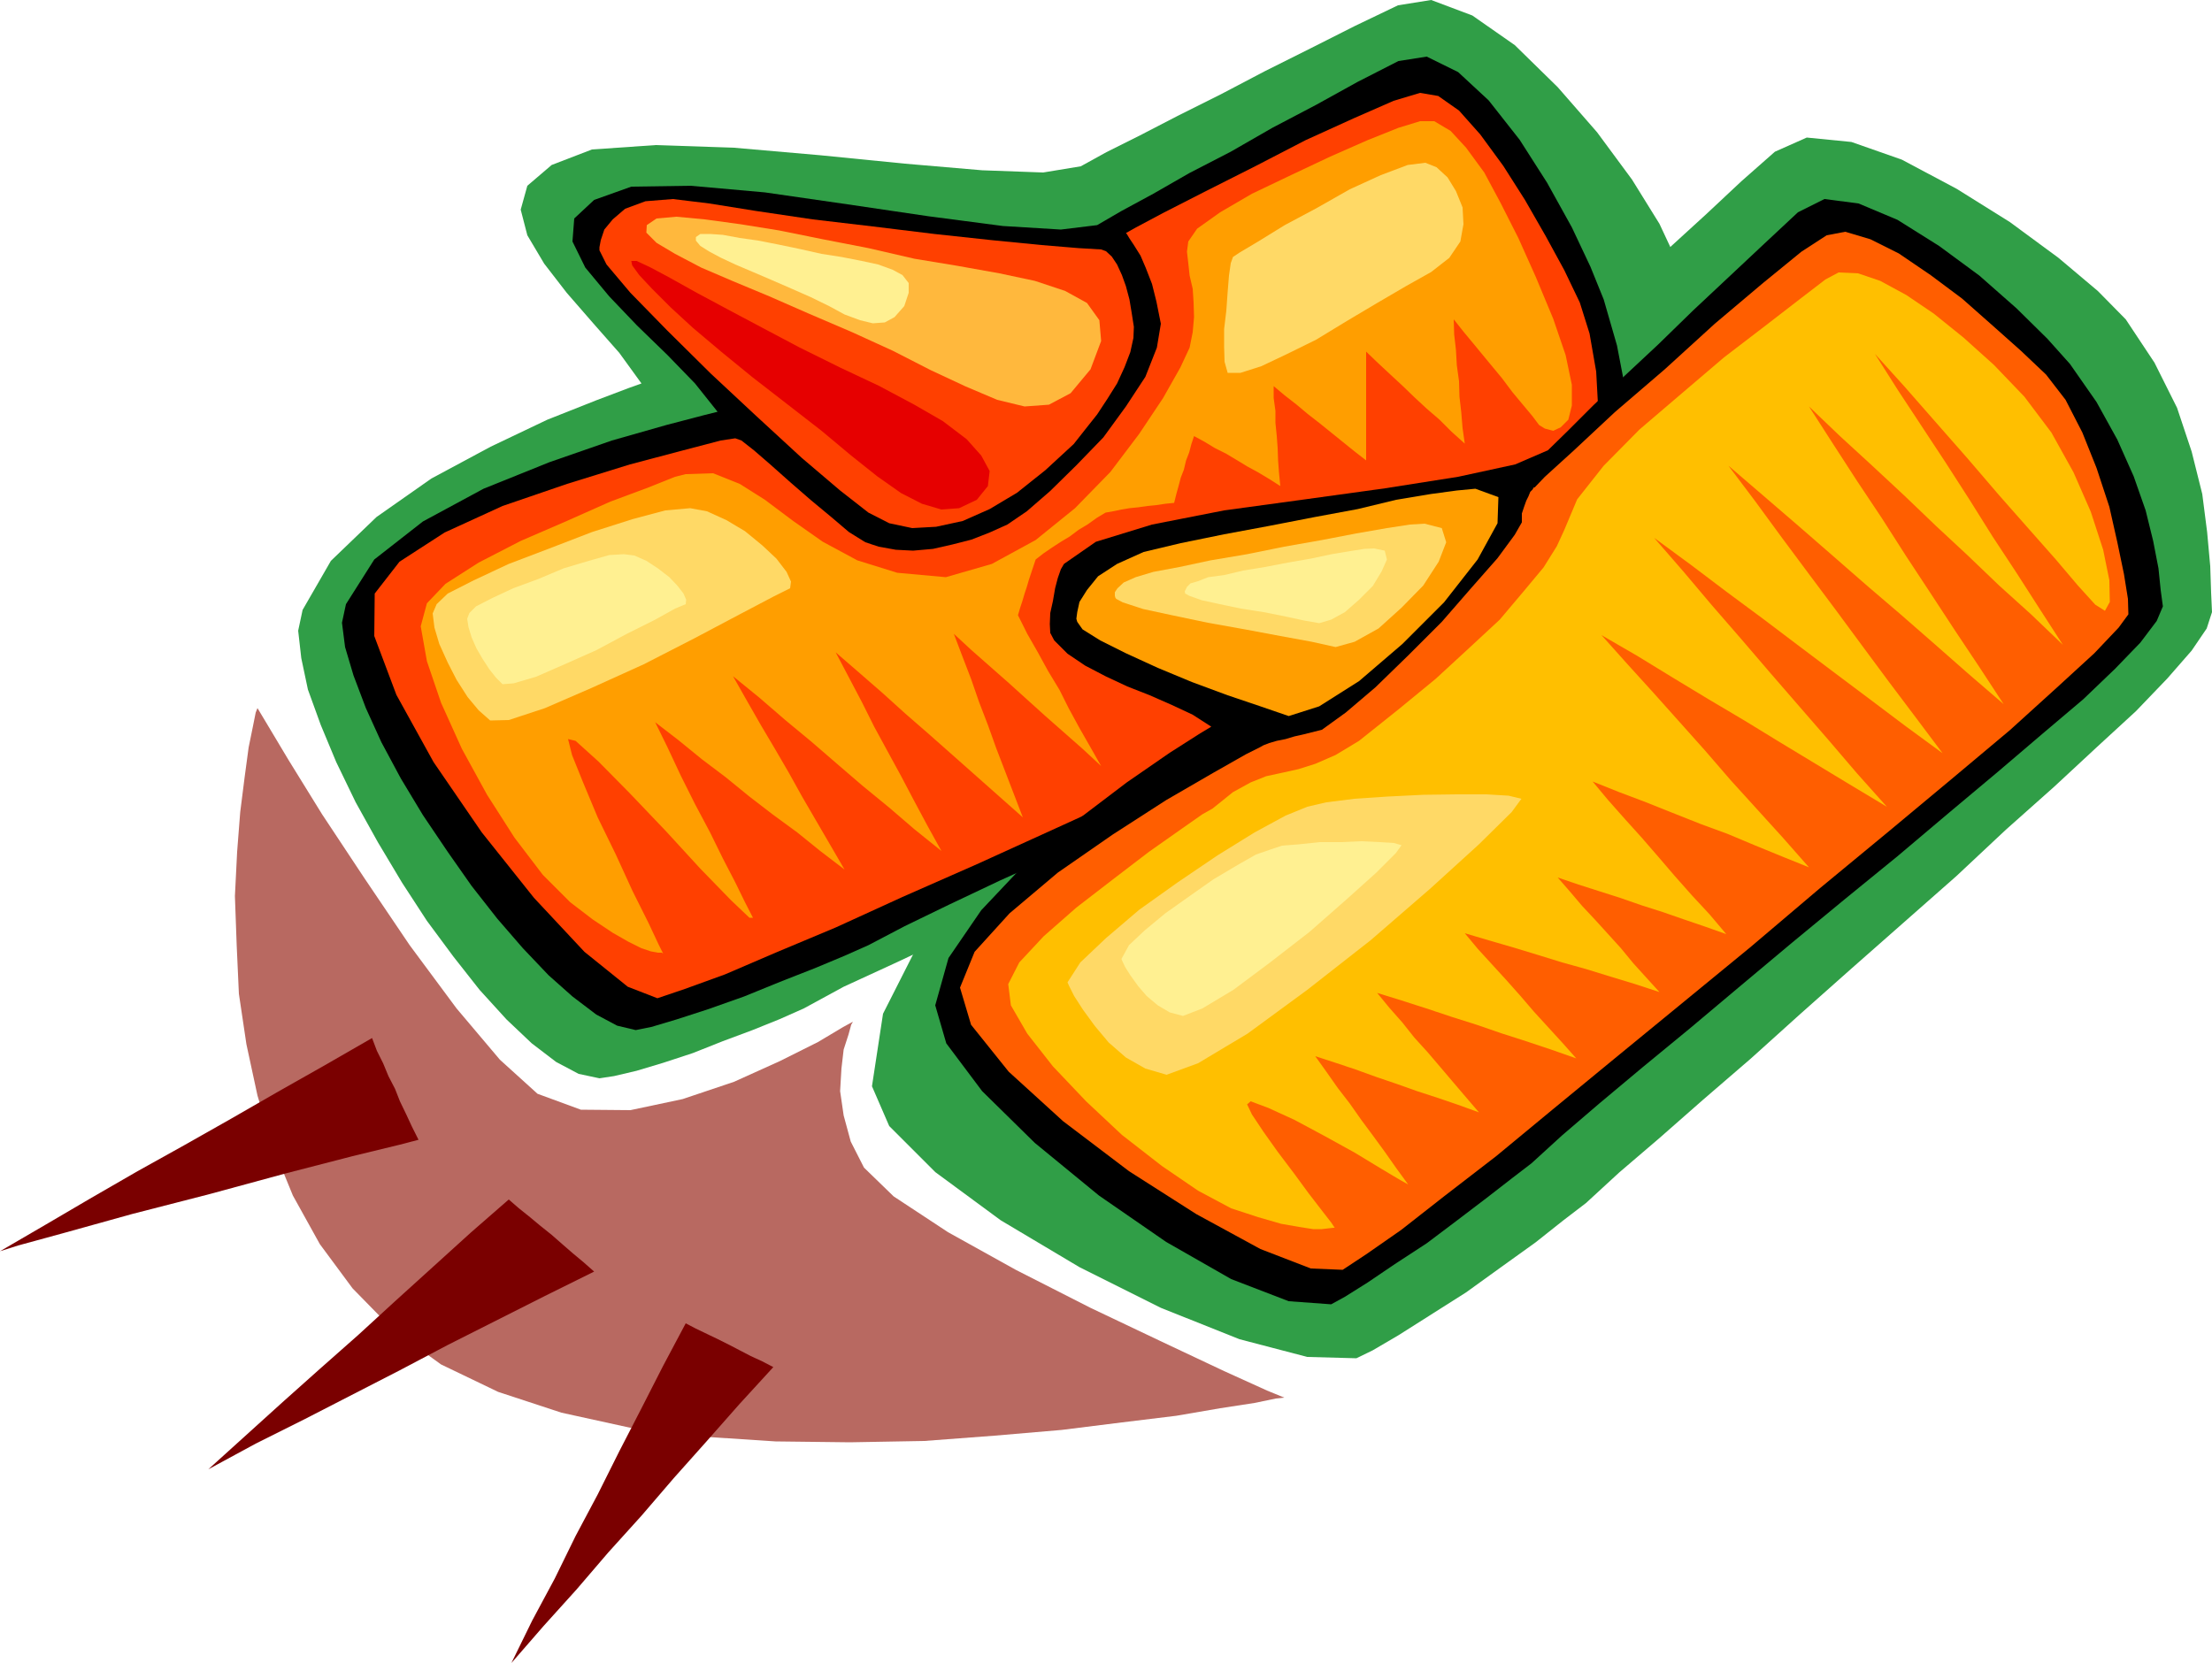
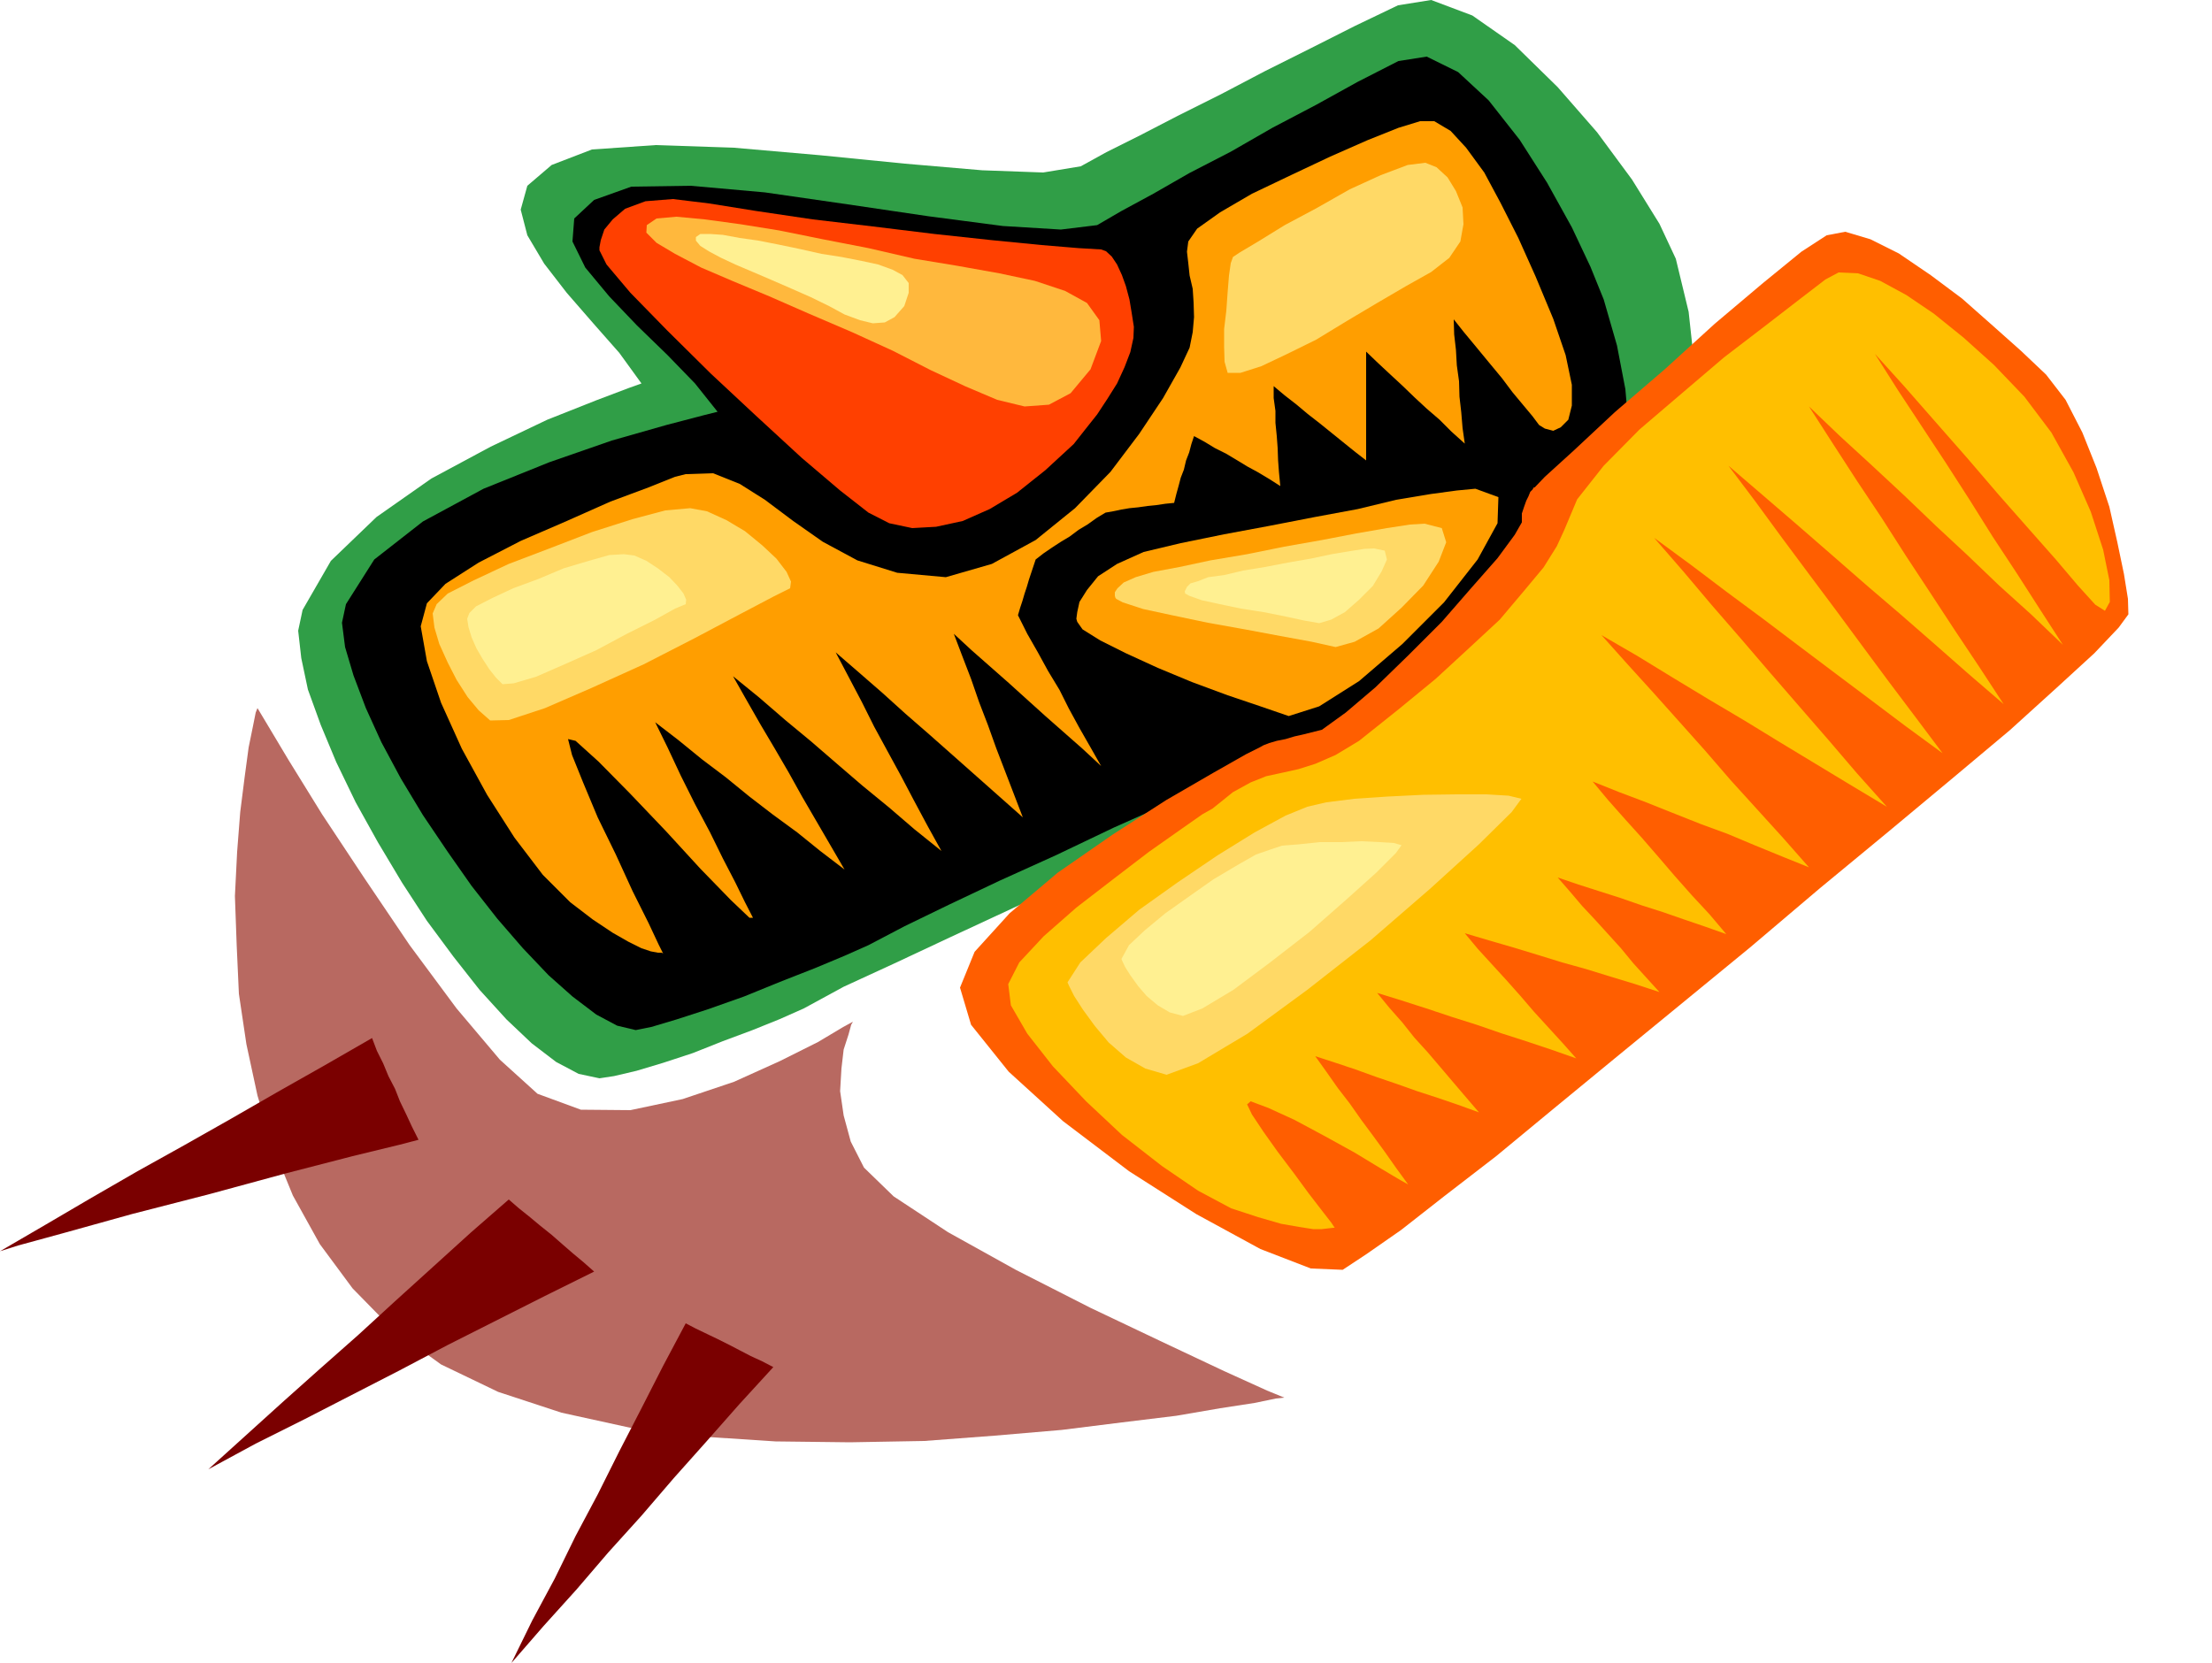
<svg xmlns="http://www.w3.org/2000/svg" height="360.96" viewBox="0 0 360 270.72" width="480">
-   <path style="fill:#309e47" d="m308.006 405.105-2.088 1.08-5.4 3.384-7.776 5.184-9 6.912-9.072 8.352-7.848 9.792-5.472 10.8-1.8 11.808 2.808 6.48 7.488 7.488 10.656 7.848 12.816 7.632 13.248 6.624 12.816 5.112 11.016 2.88 7.992.216 2.664-1.296 4.176-2.448 5.112-3.24 5.904-3.744 5.688-4.104 5.616-4.032 4.536-3.6 3.672-2.808 5.4-4.968 6.48-5.544 7.128-6.264 7.848-6.768 8.064-7.272 8.352-7.416 8.496-7.488 8.496-7.488 8.064-7.56 7.848-6.984 7.056-6.552 6.264-5.76 5.112-5.328 3.96-4.536 2.448-3.6.864-2.664-.144-3.168-.144-4.32-.504-5.544-.792-6.192-1.728-6.912-2.376-7.128-3.672-7.344-4.68-7.056-4.536-4.608-6.408-5.4-7.92-5.832-8.64-5.4-8.928-4.752-8.208-2.88-7.272-.72-5.184 2.304-5.472 4.824-5.688 5.328-5.832 5.328-5.688 5.328-5.4 4.824-4.968 4.608-4.248 3.816-3.24 3.312-5.688 2.736-9.72 3.024-12.672 3.312-13.896 3.6-14.184 3.6-12.528 4.032-10.008 4.104-5.544 4.464-2.664 4.104.36 3.888 2.52 3.6 4.392 3.672 5.256 3.24 5.976 3.384 5.472 3.312z" transform="translate(-117.638 -285.585)" />
  <path style="fill:#309e47" d="m222.038 348.009-2.016.72-5.328 2.016-7.992 3.168-9.216 4.392-9.648 5.184-8.928 6.264-7.416 7.128-4.608 7.992-.72 3.384.504 4.464 1.08 5.112 2.088 5.76 2.52 6.048 3.168 6.552 3.6 6.48 3.96 6.624 4.032 6.192 4.32 5.832 4.248 5.4 4.392 4.824 4.104 3.888 3.96 3.024 3.672 1.944 3.384.72 2.376-.36 3.672-.864 4.32-1.296 4.824-1.584 4.896-1.944 4.824-1.8 4.464-1.8 3.888-1.728 6.48-3.528 8.136-3.744 9.216-4.32 10.224-4.752 10.8-5.04 11.304-5.112 11.52-5.256 11.448-5.184 11.16-5.328 10.728-4.968 9.72-4.608 8.784-4.176 7.128-3.888 5.832-3.528 3.744-3.024 1.8-2.376.864-3.168 1.584-4.608 1.584-5.688 1.584-6.624.936-7.776.36-8.064-.936-8.64-2.088-8.64-2.664-5.688-4.464-7.2-5.688-7.704-6.408-7.344-6.984-6.84-6.912-4.824-6.696-2.52-5.4.864-7.056 3.384-7.128 3.6-7.488 3.744-7.128 3.744-7.056 3.528-6.12 3.168-5.472 2.736-4.176 2.304-6.12 1.008-9.936-.36-12.6-1.08-13.752-1.368-14.04-1.224-12.744-.432-10.368.72-6.552 2.52-3.96 3.384-1.08 3.888 1.08 4.176 2.736 4.608 3.672 4.752 4.32 4.968 4.248 4.824z" transform="translate(-117.638 -285.585)" />
  <path style="fill:#000" d="m234.422 352.617-2.304.576-6.048 1.584-8.856 2.52-10.152 3.528-10.728 4.32-9.864 5.328-7.92 6.192-4.608 7.272-.648 3.024.504 3.96 1.368 4.608 2.016 5.328 2.52 5.544 3.168 5.904 3.6 5.976 4.032 5.976 3.888 5.544 4.176 5.328 4.176 4.824 4.176 4.392 3.888 3.456 3.888 2.952 3.384 1.8 3.024.72 2.52-.504 4.104-1.224 5.112-1.656 5.904-2.088 5.832-2.376 5.688-2.232 4.824-2.016 3.888-1.728 5.904-3.096 7.272-3.528 8.208-3.888 9.072-4.104 9.504-4.536 10.008-4.464 10.224-4.68 10.152-4.608 9.792-4.752 9.288-4.248 8.496-4.104 7.632-3.744 6.408-3.456 4.968-2.952 3.384-2.736 1.512-2.232.504-2.736.72-3.672.504-4.68.36-5.328-.144-6.192-.576-6.768-1.368-7.128-2.16-7.488-2.16-5.328-3.024-6.408-4.032-7.272-4.464-6.984-5.04-6.408-4.968-4.608-5.112-2.52-4.608.72-6.624 3.384-6.768 3.744-7.128 3.744-6.768 3.888-6.696 3.456-5.904 3.384-5.184 2.808-3.96 2.304-5.904.72-9.432-.576-12.096-1.584-13.176-1.944-13.464-1.944-12.096-1.08-9.648.144-6.048 2.16-3.24 3.024-.288 3.744 2.088 4.248 3.888 4.68 4.536 4.752 4.968 4.824 4.464 4.608z" transform="translate(-117.638 -285.585)" />
  <path style="fill:#ff4000" d="M215.198 326.337v-.504l.216-1.152.576-1.728 1.368-1.656 2.016-1.728 3.312-1.224 4.464-.36 5.904.72 7.632 1.224 9.216 1.368 9.792 1.152 10.008 1.224 9.36 1.008 8.064.792 6.048.504 3.672.216.792.288.936.864.864 1.296.792 1.728.648 1.8.576 2.16.36 2.16.36 2.304-.072 1.8-.504 2.304-.936 2.448-1.224 2.664-1.584 2.52-1.656 2.52-1.944 2.448-1.872 2.376-4.608 4.248-4.608 3.672-4.464 2.664-4.392 1.944-4.32.936-3.888.216-3.744-.792-3.384-1.728-4.608-3.6-6.264-5.328-7.272-6.696-7.488-6.984-7.128-7.056-5.976-6.12-3.888-4.608z" transform="translate(-117.638 -285.585)" />
-   <path style="fill:#ff4000" d="m237.302 356.937-2.376.36-6.048 1.584-8.712 2.304-10.224 3.168-10.512 3.6-9.432 4.32-7.344 4.752-4.032 5.184-.072 6.912 3.6 9.576 6.048 10.944 7.848 11.448 8.496 10.656 8.208 8.784 7.056 5.688 4.824 1.872 4.464-1.512 6.552-2.376 8.208-3.528 9.792-4.104 10.872-4.968 12.096-5.328 12.816-5.832 13.248-6.048 13.32-6.264 12.96-5.976 12.096-5.688 11.016-5.184 9.072-4.608 7.344-3.816 4.752-3.024 2.232-1.872.648-2.52.576-4.104.648-5.544.432-6.192v-6.912l-.36-6.624-1.08-6.192-1.584-5.04-2.52-5.256-3.024-5.544-3.384-5.904-3.528-5.544-3.744-5.112-3.456-3.888-3.384-2.376-2.952-.504-4.32 1.296-6.408 2.808-7.92 3.6-8.208 4.248-7.992 4.032-6.768 3.456-4.608 2.448-1.656.936.144.144.432.72.72 1.08 1.08 1.728.864 2.016 1.008 2.592.72 2.88.72 3.6-.648 3.888-1.872 4.752-3.168 4.824-3.672 5.04-4.392 4.536-4.248 4.176-3.816 3.312-3.168 2.16-2.88 1.296-2.952 1.152-3.096.792-3.168.72-3.24.288-2.808-.144-2.808-.504-2.16-.72-2.664-1.656-2.88-2.448-3.384-2.808-3.312-2.88-3.24-2.88-2.664-2.304-2.016-1.584z" transform="translate(-117.638 -285.585)" />
  <path style="fill:#ffb83d" d="m222.902 322.233 1.584-1.08 3.24-.288 4.608.432 5.832.792 6.264 1.008 7.128 1.44 7.416 1.44 7.488 1.728 6.984 1.152 6.84 1.224 5.76 1.224 4.968 1.656 3.528 1.944 2.016 2.808.288 3.384-1.728 4.608-3.24 3.888-3.528 1.872-3.96.288-4.464-1.08-5.256-2.232-5.544-2.592-6.192-3.168-6.624-3.024-7.056-3.024-6.408-2.808-6.048-2.52-5.04-2.16-4.248-2.232-3.024-1.8-1.656-1.656z" transform="translate(-117.638 -285.585)" />
  <path style="fill:#fff091" d="m230.894 324.177.72-.504h1.584l2.088.144 2.736.504 3.024.432 3.312.648 3.456.72 3.528.792 3.24.504 3.312.648 2.664.576 2.376.864 1.584.864 1.008 1.296v1.584l-.72 2.16-1.584 1.8-1.584.864-1.944.144-2.088-.504-2.52-.936-2.52-1.368-2.952-1.44-3.096-1.368-3.312-1.44-3.024-1.296-2.88-1.224-2.304-1.08-2.016-1.08-1.368-.864-.72-.864z" transform="translate(-117.638 -285.585)" />
-   <path style="fill:#e60000" d="M220.382 328.065h.864l2.304 1.08 3.096 1.656 4.392 2.448 4.968 2.664 5.688 3.024 6.12 3.24 6.552 3.24 6.264 2.952 5.688 3.024 4.752 2.736 3.888 2.952 2.376 2.664 1.368 2.52-.288 2.448-1.8 2.232-2.88 1.368-2.88.216-3.168-.936-3.384-1.728-3.888-2.736-4.248-3.384-4.824-4.032-5.472-4.248-5.76-4.464-5.112-4.176-4.608-3.888-3.6-3.312-3.024-3.024-2.088-2.232-1.152-1.584z" transform="translate(-117.638 -285.585)" />
  <path style="fill:#ff9e00" d="m229.238 362.769-1.728.432-4.32 1.728-6.192 2.304-7.128 3.168-7.488 3.24-6.84 3.528-5.4 3.456-3.024 3.168-1.008 3.744 1.008 5.688 2.304 6.768 3.384 7.488 4.104 7.488 4.464 6.984 4.608 6.048 4.464 4.464 3.672 2.808 3.24 2.16 2.52 1.44 2.16 1.08 1.512.504 1.152.216h.648l.216.144-.72-1.44-1.656-3.528-2.592-5.184-2.736-5.976-2.952-6.048-2.376-5.688-1.8-4.464-.648-2.592 1.224.288 3.744 3.384 5.112 5.184 5.904 6.192 5.544 6.048 4.968 5.112 3.024 2.88h.576l-1.296-2.52-1.584-3.24-2.016-3.888-2.088-4.248-2.448-4.608-2.304-4.608-2.16-4.608-2.016-4.104 3.744 2.88 3.888 3.168 3.816 2.88 3.888 3.168 3.744 2.88 4.032 2.952 3.744 3.024 3.96 3.024-2.304-3.96-2.304-3.96-2.304-3.96-2.16-3.888-2.304-3.96-2.304-3.888-2.304-4.032-2.16-3.816 4.248 3.456 4.248 3.672 4.176 3.456 4.248 3.672 4.104 3.528 4.392 3.6 4.104 3.528 4.392 3.528-2.232-4.032-2.16-4.032-2.16-4.104-2.16-3.96-2.232-4.104-2.016-4.032-2.16-4.104-2.088-3.96 3.744 3.24 3.888 3.384 3.744 3.384 3.888 3.384 3.744 3.312 3.816 3.384 3.816 3.384 3.816 3.384-1.44-3.744-1.44-3.744-1.44-3.744-1.368-3.816-1.44-3.744-1.296-3.744-1.44-3.744-1.368-3.6 2.88 2.664 3.024 2.664 3.024 2.664 3.024 2.736 2.952 2.664 3.024 2.664 3.024 2.664 3.024 2.808-1.8-3.168-1.728-3.024-1.728-3.168-1.512-3.024-1.872-3.096-1.656-3.024-1.728-3.024-1.512-3.024.36-1.224.36-1.08.36-1.224.36-1.08.36-1.224.36-1.08.36-1.08.36-1.08 1.296-1.008 1.368-.936 1.44-.936 1.44-.864 1.44-1.08 1.44-.864 1.512-1.08 1.44-.864 1.224-.216 1.368-.288 1.296-.216 1.44-.144 1.512-.216 1.44-.144 1.44-.216 1.44-.144.36-1.44.36-1.296.36-1.368.504-1.296.36-1.512.504-1.296.36-1.368.432-1.296 1.728.936 1.656 1.008 1.872.936 1.8 1.08 1.656 1.008 1.728.936 1.8 1.08 1.8 1.152-.216-2.232-.144-1.944-.072-2.016-.144-1.944-.216-2.16v-1.944l-.288-2.088v-1.944l1.8 1.512 1.944 1.512 1.8 1.512 1.944 1.512 1.872 1.512 1.872 1.512 1.872 1.512 1.944 1.512v-17.712l1.872 1.8 2.088 1.944 1.944 1.8 2.016 1.944 1.944 1.8 2.088 1.8 1.944 1.944 2.16 1.944-.36-2.52-.216-2.592-.288-2.52-.072-2.52-.36-2.592-.144-2.52-.288-2.52-.072-2.448 1.656 2.088 2.088 2.52 2.016 2.448 2.088 2.52 1.728 2.304 1.8 2.16 1.44 1.728 1.08 1.44.936.576 1.368.36 1.224-.576 1.224-1.224.576-2.304v-3.384l-1.008-4.824-2.016-5.904-2.88-6.912-2.808-6.264-2.88-5.688-2.664-4.968-2.952-4.032-2.52-2.736-2.664-1.584h-2.304l-3.528 1.08-5.04 2.016-6.048 2.664-6.408 3.024-6.336 3.024-5.184 3.024-3.744 2.664-1.44 2.088-.216 1.656.216 1.872.216 2.016.504 2.16.144 2.232.072 2.376-.216 2.448-.504 2.52-1.512 3.24-2.808 4.968-3.888 5.832-4.68 6.192-5.76 5.904-6.408 5.184-7.128 3.888-7.488 2.16-7.92-.72-6.48-2.016-5.616-3.024-4.824-3.384-4.608-3.456-4.104-2.592-4.32-1.728z" transform="translate(-117.638 -285.585)" />
  <path style="fill:#ffd966" d="m188.702 383.937 1.8-1.728 4.248-2.16 5.688-2.664 6.624-2.52 6.912-2.664 6.552-2.088 5.4-1.44 4.032-.36 2.736.504 3.168 1.44 3.024 1.8 2.808 2.304 2.304 2.16 1.656 2.16.72 1.584-.144 1.08-2.736 1.368-5.472 2.88-7.344 3.888-8.28 4.248-8.424 3.816-7.632 3.312-5.904 1.944-3.024.072-1.872-1.656-1.8-2.16-1.8-2.808-1.44-2.808-1.368-3.024-.792-2.664-.288-2.304z" transform="translate(-117.638 -285.585)" />
  <path style="fill:#fff091" d="m194.03 385.377 1.08-1.08 2.664-1.368 3.384-1.584 4.104-1.512 4.104-1.728 4.104-1.224 3.312-.936 2.376-.144 1.728.216 1.944.864 1.872 1.224 1.872 1.44 1.296 1.368 1.008 1.296.432 1.008-.072.72-1.728.72-3.24 1.8-4.608 2.304-4.968 2.664-5.184 2.304-4.608 2.016-3.672 1.08-1.8.144-1.08-1.08-1.08-1.368-1.08-1.656-1.008-1.728-.792-1.8-.504-1.656-.216-1.368z" transform="translate(-117.638 -285.585)" />
  <path style="fill:#ffd966" d="m318.302 327.417 1.08-.72 3.024-1.8 4.32-2.664 5.256-2.808 5.328-3.024 5.04-2.304 4.392-1.656 2.88-.36 1.8.72 1.8 1.656 1.368 2.232 1.08 2.664.144 2.736-.504 2.808-1.8 2.664-2.952 2.304-4.104 2.304-4.68 2.736-4.968 2.952-4.968 3.024-4.824 2.376-4.104 1.944-3.384 1.08h-2.088l-.504-1.8-.072-2.448v-2.88l.36-3.024.216-3.024.216-2.664.288-2.016z" transform="translate(-117.638 -285.585)" />
-   <path style="fill:#000" d="m314.774 403.88-1.8 1.08-4.968 3.169-6.984 4.824-8.064 6.12-8.352 6.984-7.272 7.704-5.328 7.776-2.16 7.704 1.8 6.192 5.832 7.776 8.568 8.424 10.44 8.568 10.944 7.56 10.584 6.048 9.36 3.6 6.912.504 2.232-1.224 3.672-2.304 4.464-3.024 5.184-3.384 4.968-3.744 4.824-3.672 4.176-3.24 3.096-2.376 4.968-4.536 6.048-5.184 7.056-5.904 7.704-6.336 8.136-6.84 8.424-7.056 8.64-7.128 8.568-6.984 8.352-7.056 7.992-6.696 7.344-6.264 6.552-5.544 5.184-4.968 4.104-4.248 2.664-3.528 1.008-2.376-.36-2.664-.36-3.528-.864-4.464-1.224-4.968-1.944-5.544-2.664-5.976-3.384-6.12-4.32-6.192-3.672-4.104-5.04-4.968-6.048-5.328-6.552-4.824-6.768-4.248-6.336-2.664-5.544-.72-4.32 2.16-5.472 5.112-5.832 5.472-5.76 5.4-5.688 5.544-5.472 5.112-4.968 4.68-4.176 4.176-3.312 3.24-5.328 2.304-9.288 2.016-11.88 1.872-13.032 1.8-13.176 1.8-11.736 2.304-9.144 2.808-5.184 3.6-.504.864-.504 1.44-.432 1.656-.36 2.088-.432 1.944-.072 1.8.072 1.44.648 1.224 2.16 2.16 2.88 1.944 3.312 1.728 3.528 1.656 3.672 1.44 3.6 1.584 3.384 1.584z" transform="translate(-117.638 -285.585)" />
  <path style="fill:#ff9e00" d="m292.958 386.817-.144-.504.144-1.08.36-1.656 1.224-1.944 1.8-2.232 3.096-2.016 4.32-1.944 6.048-1.44 7.056-1.44 7.344-1.368 7.416-1.44 6.984-1.296 6.264-1.512 5.616-.936 4.248-.576 3.024-.288 3.744 1.368-.144 4.248-3.24 5.904-5.472 6.984-6.768 6.768-7.056 6.048-6.48 4.104-4.968 1.584-4.608-1.584-5.328-1.8-5.832-2.16-5.544-2.304-5.184-2.376-4.176-2.088-2.88-1.8z" transform="translate(-117.638 -285.585)" />
  <path style="fill:#ffd966" d="m299.294 383.073-.144-.216-.072-.288v-.576l.432-.648 1.008-.936 1.944-.864 2.88-.864 4.248-.792 5.04-1.08 5.976-1.008 6.048-1.224 6.12-1.08 5.616-1.08 4.968-.864 3.744-.576 2.376-.144 2.808.72.72 2.304-1.224 3.168-2.52 3.888-3.528 3.6-3.744 3.384-3.888 2.16-3.096.864-3.888-.864-5.112-.936-5.76-1.08-6.048-1.08-5.832-1.224-4.68-1.008-3.312-1.08z" transform="translate(-117.638 -285.585)" />
  <path style="fill:#fff091" d="m310.526 382.209-.072-.36.36-.72.576-.576 1.224-.36 1.656-.648 2.664-.36 3.024-.72 3.528-.576 3.744-.72 3.744-.648 3.384-.72 3.024-.504 2.304-.36 1.584-.072 1.728.36.36 1.44-.864 1.944-1.44 2.376-2.232 2.232-2.304 2.016-2.232 1.224-1.944.576-2.448-.432-3.024-.648-3.6-.72-3.672-.576-3.456-.72-2.952-.648-2.016-.72z" transform="translate(-117.638 -285.585)" />
  <path style="fill:#ff5e00" d="m322.622 407.265-2.16 1.08-5.328 3.024-7.704 4.464-8.712 5.616-8.928 6.192-7.848 6.624-5.688 6.264-2.376 5.832 1.8 6.048 6.12 7.632 8.856 8.064 10.728 8.136 10.944 6.984 10.44 5.688 8.208 3.168 5.184.216 3.816-2.52 5.688-3.96 6.984-5.472 8.496-6.552 9.144-7.56 10.152-8.352 10.8-8.856 11.232-9.216 11.376-9.648 11.16-9.216 10.368-8.64 9.36-7.848 7.704-6.984 6.048-5.544 3.96-4.176 1.584-2.16-.072-2.52-.648-4.032-1.08-5.184-1.296-5.76-2.088-6.336-2.304-5.76-2.736-5.328-3.168-4.104-4.104-3.888-4.608-4.104-4.968-4.392-5.112-3.816-5.184-3.528-4.608-2.304-4.104-1.224-3.024.576-4.104 2.664-6.264 5.112-7.848 6.624-8.136 7.416-8.136 6.984-6.624 6.192-4.752 4.32-1.656 1.728h-.144l-.216.36-.36.36-.288.72-.36.72-.36 1.008-.36 1.08v1.44l-1.152 2.016-2.808 3.816-4.248 4.824-4.824 5.544-5.472 5.472-5.328 5.184-4.824 4.104-3.888 2.808-1.44.36-1.44.36-1.584.36-1.44.432-1.44.288-1.224.36-.936.36z" transform="translate(-117.638 -285.585)" />
  <path style="fill:#ffbf00" d="m314.99 417.2-1.656.937-3.6 2.52-5.112 3.6-5.832 4.464-5.976 4.608-5.328 4.68-3.96 4.248-1.8 3.528.432 3.456 2.664 4.608 4.176 5.328 5.4 5.688 5.832 5.472 6.48 5.04 5.904 4.032 5.4 2.88 4.392 1.44 3.744 1.08 2.88.504 2.304.36h1.44l1.224-.144.648-.072h.216l-.576-.864-1.512-1.944-2.16-2.808-2.376-3.24-2.664-3.528-2.304-3.24-1.872-2.808-.792-1.656.576-.504 2.88 1.08 4.248 1.944 4.968 2.664 4.824 2.664 4.392 2.664 3.024 1.8 1.296.72-1.944-2.664-1.872-2.664-1.944-2.664-1.872-2.52-1.872-2.664-1.944-2.52-1.872-2.664-1.8-2.52 3.312 1.08 3.24 1.08 3.384 1.224 3.384 1.152 3.24 1.152 3.312 1.08 3.384 1.152 3.384 1.224-2.16-2.52-2.088-2.448-2.016-2.376-2.088-2.448-2.16-2.376-1.944-2.448-2.16-2.448-1.944-2.376 3.96 1.224 4.032 1.296 4.104 1.368 4.104 1.296 3.96 1.368 4.032 1.296 4.104 1.368 4.104 1.44-2.304-2.592-2.304-2.52-2.304-2.52-2.16-2.52-2.304-2.592-2.304-2.52-2.304-2.52-2.16-2.592 3.888 1.152 3.96 1.152 4.032 1.224 3.96 1.224 3.888 1.08 3.96 1.224 4.032 1.224 3.96 1.296-2.16-2.376-2.088-2.304-2.016-2.448-2.088-2.304-2.16-2.376-2.088-2.232-2.016-2.376-1.944-2.232 3.384 1.152 3.384 1.08 3.384 1.08 3.528 1.224 3.384 1.08 3.528 1.224 3.384 1.152 3.456 1.224-2.736-3.24-2.808-3.024-2.808-3.168-2.592-3.024-2.808-3.24-2.664-2.952-2.808-3.168-2.52-3.024 4.32 1.728 4.392 1.656 4.32 1.728 4.536 1.8 4.32 1.584 4.464 1.872 4.392 1.8 4.464 1.8-4.248-4.824-4.248-4.68-4.248-4.68-4.104-4.752-4.176-4.68-4.248-4.752-4.248-4.68-4.248-4.752 5.832 3.384 5.76 3.528 5.832 3.528 5.832 3.456 5.76 3.528 5.832 3.528 5.832 3.528 5.76 3.456-4.824-5.4-4.68-5.472-4.752-5.472-4.68-5.4-4.752-5.544-4.752-5.472-4.68-5.544-4.752-5.472 5.976 4.392 5.904 4.464 5.832 4.32 5.904 4.464 5.832 4.392 5.76 4.32 5.832 4.392 5.904 4.32-4.32-5.76-4.392-5.832-4.32-5.832-4.248-5.76-4.464-5.976-4.392-5.904-4.32-5.904-4.392-5.832 5.616 4.824 5.688 4.896 5.544 4.824 5.688 4.968 5.472 4.68 5.688 4.968 5.4 4.752 5.688 4.896-3.96-6.048-4.032-6.048-3.96-6.048-3.888-5.904-3.96-6.192-4.032-6.048-3.96-6.12-3.888-6.048 5.04 4.824 5.256 4.824 5.184 4.824 5.184 4.968 5.112 4.752 5.184 4.968 5.184 4.68 5.184 4.968-3.816-5.904-3.744-5.832-3.888-5.904-3.744-5.976-3.888-6.048-3.888-5.904-3.888-5.904-3.744-5.904 4.752 5.256 5.112 5.832 5.184 5.904 5.184 6.048 4.824 5.472 4.392 4.968 3.6 4.248 2.808 3.096 1.584 1.008.792-1.44-.072-3.528-1.008-4.968-2.016-6.192-2.808-6.408-3.6-6.48-4.392-5.832-4.968-5.184-4.968-4.464-4.824-3.888-4.464-3.024-4.248-2.304-3.6-1.224-3.168-.144-2.16 1.152-4.032 3.096-5.688 4.392-6.768 5.184-6.84 5.832-6.912 5.904-5.832 5.904-4.32 5.472-2.088 4.968-1.224 2.664-2.16 3.456-3.24 3.888-3.888 4.608-4.968 4.608-5.472 5.04-6.048 4.968-6.408 5.112-3.816 2.304-3.312 1.44-2.736.864-2.592.576-2.664.576-2.52 1.008-2.88 1.584z" transform="translate(-117.638 -285.585)" />
  <path style="fill:#ffd966" d="m291.374 445.497.216.504.864 1.728 1.44 2.232 1.944 2.664 2.232 2.664 2.808 2.448 3.168 1.8 3.456 1.008 5.112-1.872 8.064-4.824 9.72-7.128 10.296-8.064 9.648-8.352 7.992-7.272 5.328-5.256 1.584-2.16-2.088-.504-3.6-.216h-4.824l-5.472.072-5.832.288-5.328.36-4.608.576-3.096.72-3.528 1.44-5.04 2.736-6.048 3.744-6.48 4.392-6.264 4.464-5.4 4.608-4.176 3.96z" transform="translate(-117.638 -285.585)" />
  <path style="fill:#fff091" d="m300.158 441.68.072.217.504 1.08.864 1.368 1.296 1.8 1.368 1.584 1.8 1.512 1.944 1.152 2.16.576 3.168-1.224 5.04-3.024 5.976-4.464 6.408-4.968 5.904-5.184 4.968-4.464 3.168-3.168.936-1.296-1.224-.36-2.304-.144-3.024-.144-3.24.144h-3.528l-3.384.36-2.736.216-1.944.648-2.304.792-3.024 1.728-3.888 2.304-3.888 2.736-3.96 2.808-3.384 2.808-2.52 2.376z" transform="translate(-117.638 -285.585)" />
  <path style="fill:#b86961" d="m159.542 400.857-.288.72-.432 2.16-.72 3.528-.648 4.824-.72 5.688-.504 6.48-.36 7.2.288 7.992.36 7.92 1.224 8.208 1.8 8.352 2.52 8.352 3.24 7.92 4.392 7.92 5.328 7.2 6.624 6.768 7.776 5.616 9.288 4.464 10.296 3.384 11.16 2.448 11.592 1.44 12.096.792 12.096.144 12.096-.216 11.448-.864 10.944-.936 9.792-1.224 8.856-1.08 7.128-1.224 5.616-.864 3.456-.72 1.368-.144-2.808-1.152-6.984-3.168-10.08-4.752-11.664-5.544-12.168-6.192-11.016-6.12-8.856-5.832-4.824-4.68-2.16-4.248-1.152-4.248-.576-3.96.216-3.672.36-3.096.792-2.448.432-1.584.288-.504-1.584.864-4.104 2.448-6.192 3.096-7.488 3.384-8.352 2.808-8.496 1.8-8.064-.072-7.056-2.592-6.12-5.544-7.056-8.352-7.632-10.296-7.344-10.872-6.912-10.44-5.472-8.856-3.744-6.264z" transform="translate(-117.638 -285.585)" />
  <path style="fill:#7a0000" d="m117.638 489.273 7.416-4.32 7.488-4.392 7.488-4.32 7.632-4.248 7.632-4.32 7.632-4.392 7.632-4.32 7.632-4.392.792 2.088 1.008 2.016.864 2.088 1.08 2.088.792 2.016 1.008 2.088.936 2.016 1.08 2.16-3.024.792-7.704 1.872-10.872 2.808-12.456 3.384-12.6 3.24-10.872 3.024-7.632 2.088zm33.912 35.496 6.048-5.472 6.048-5.472 6.048-5.4 6.192-5.472 6.048-5.544 6.12-5.544 6.192-5.616 6.192-5.4 1.656 1.44 1.8 1.44 1.728 1.44 1.8 1.44 1.728 1.512 1.656 1.44 1.728 1.44 1.8 1.584-7.992 3.96-7.992 4.032-7.848 3.96-7.776 4.104-7.848 4.032-7.704 3.96-7.92 3.96zm49.32 31.536 3.384-6.912 3.672-6.84 3.384-6.912 3.6-6.768 3.528-7.056 3.528-6.84 3.6-7.056 3.672-6.912 1.656.864 1.8.864 1.8.864 1.872.936 1.656.864 1.8.936 1.872.864 1.8.936-5.472 5.976-5.4 6.12-5.328 5.976-5.256 6.12-5.4 5.976-5.184 6.048-5.328 5.904z" transform="translate(-117.638 -285.585)" />
</svg>